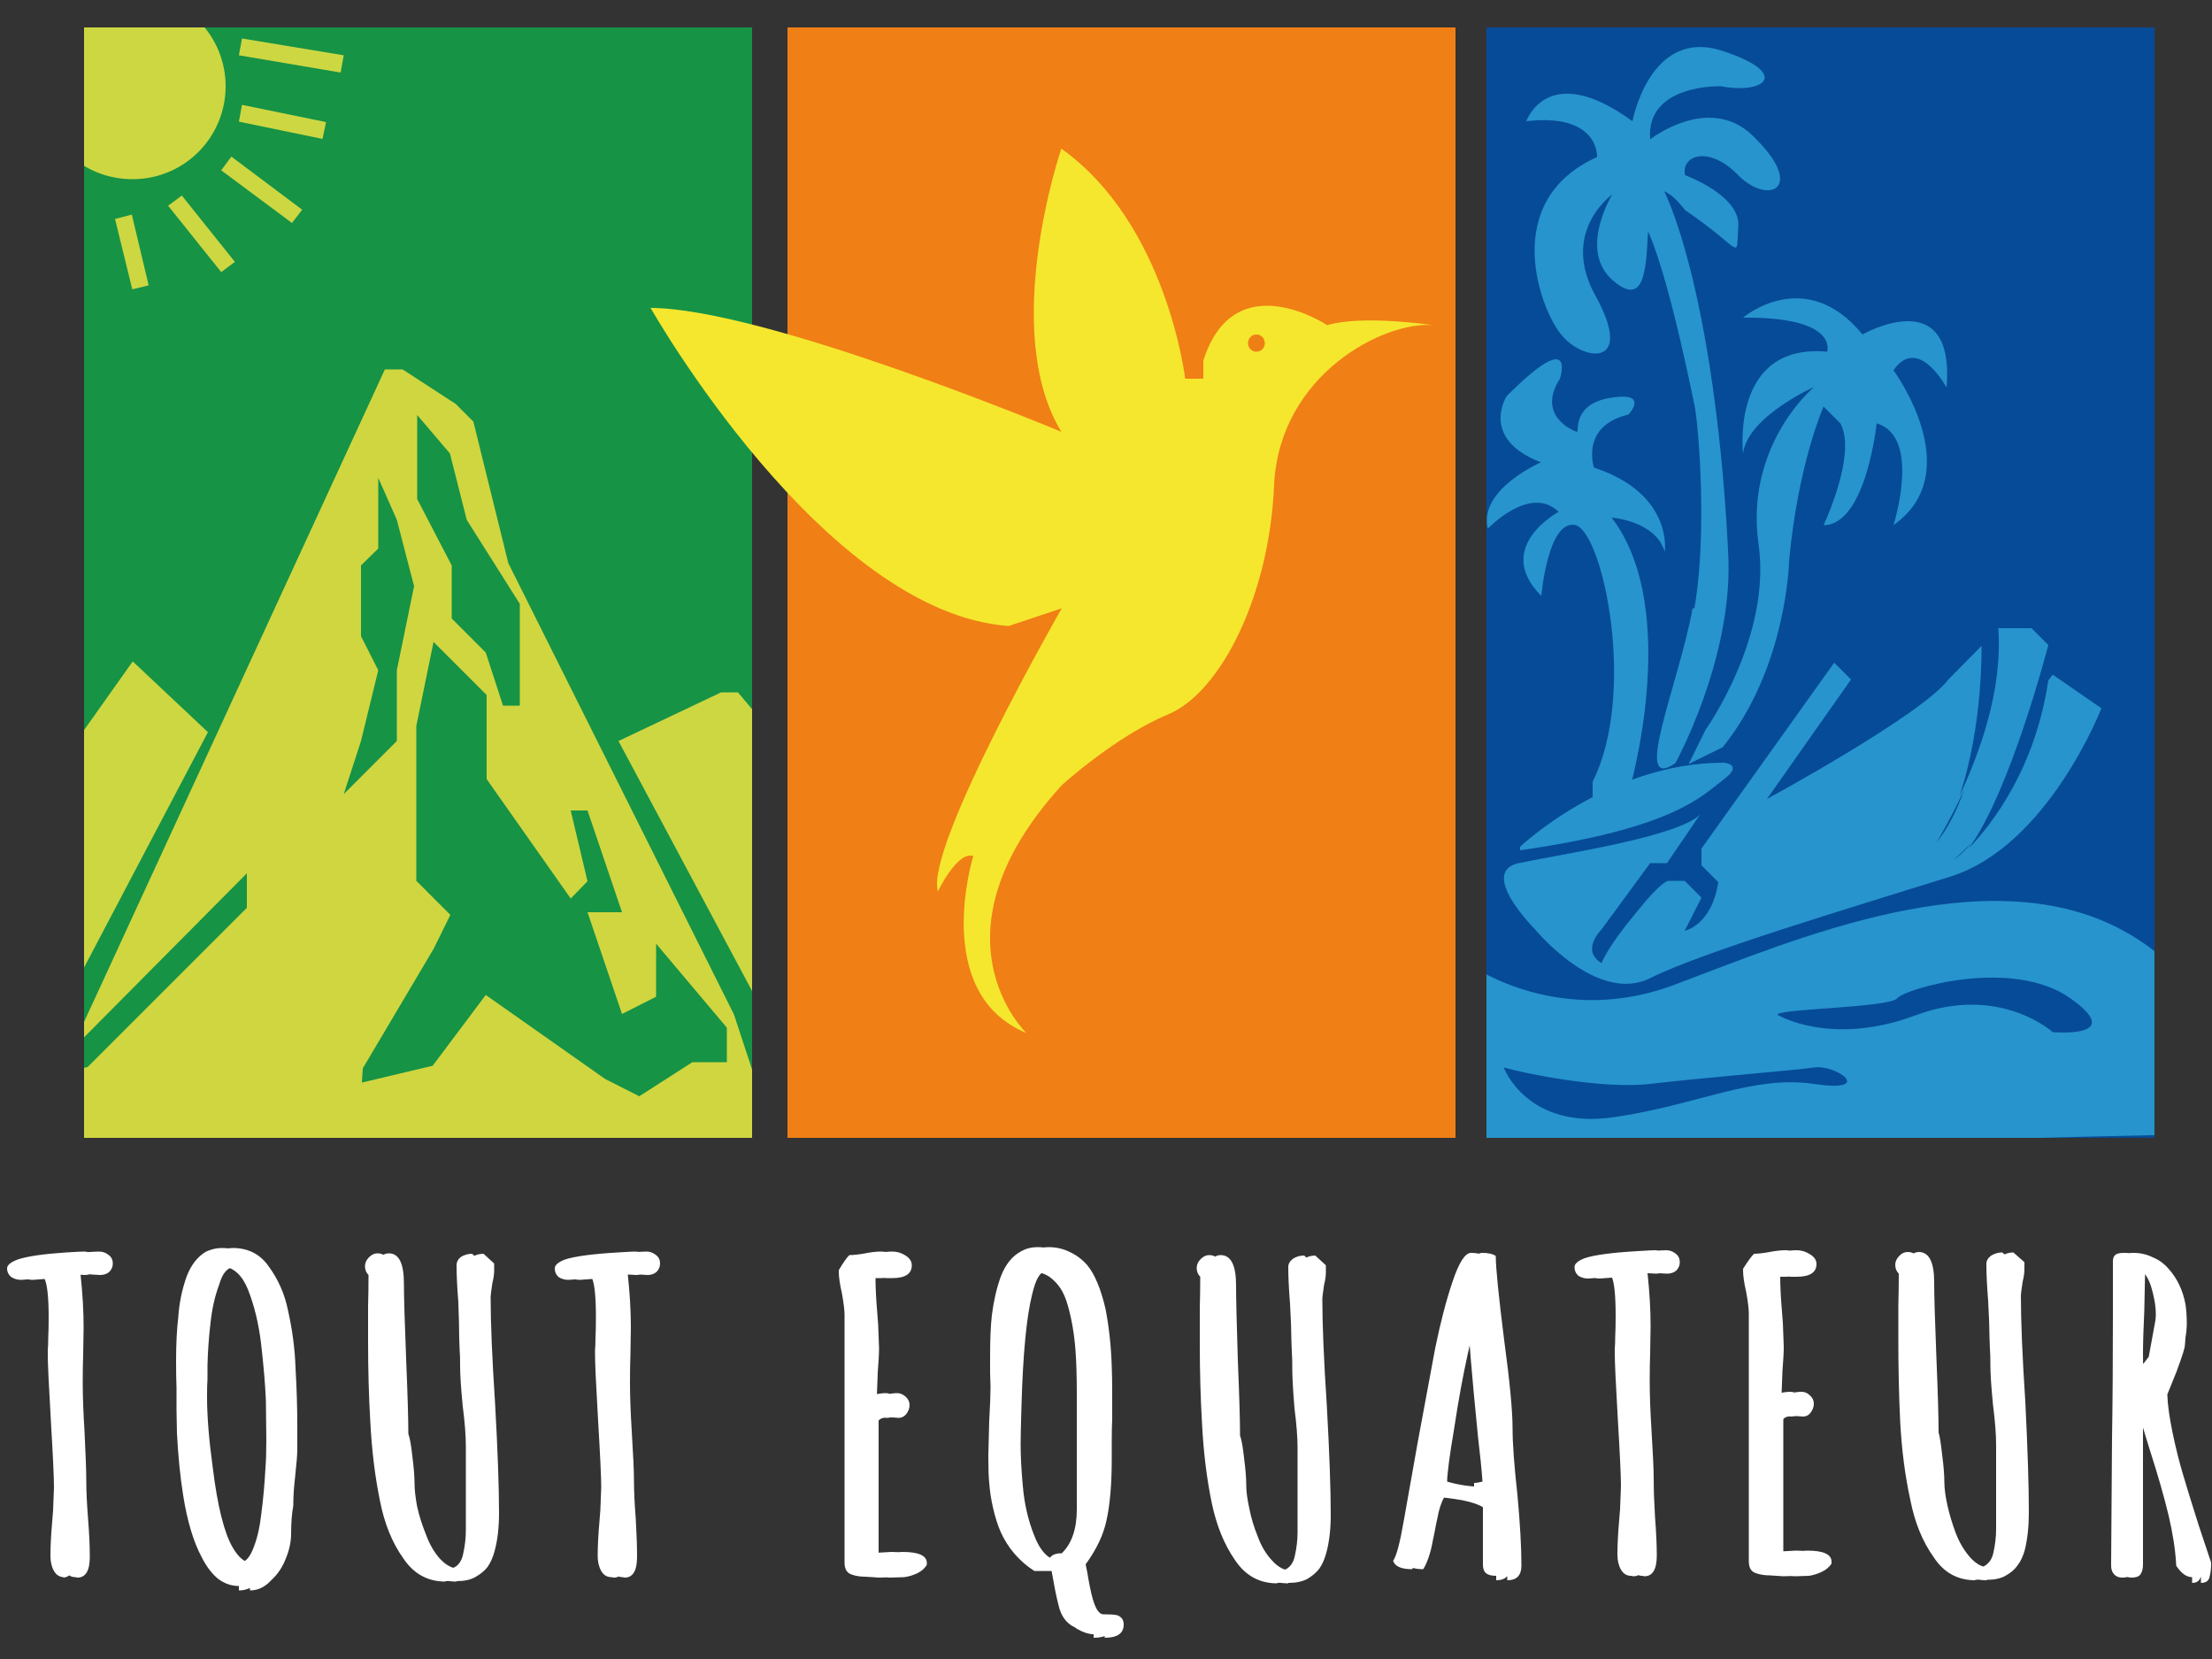
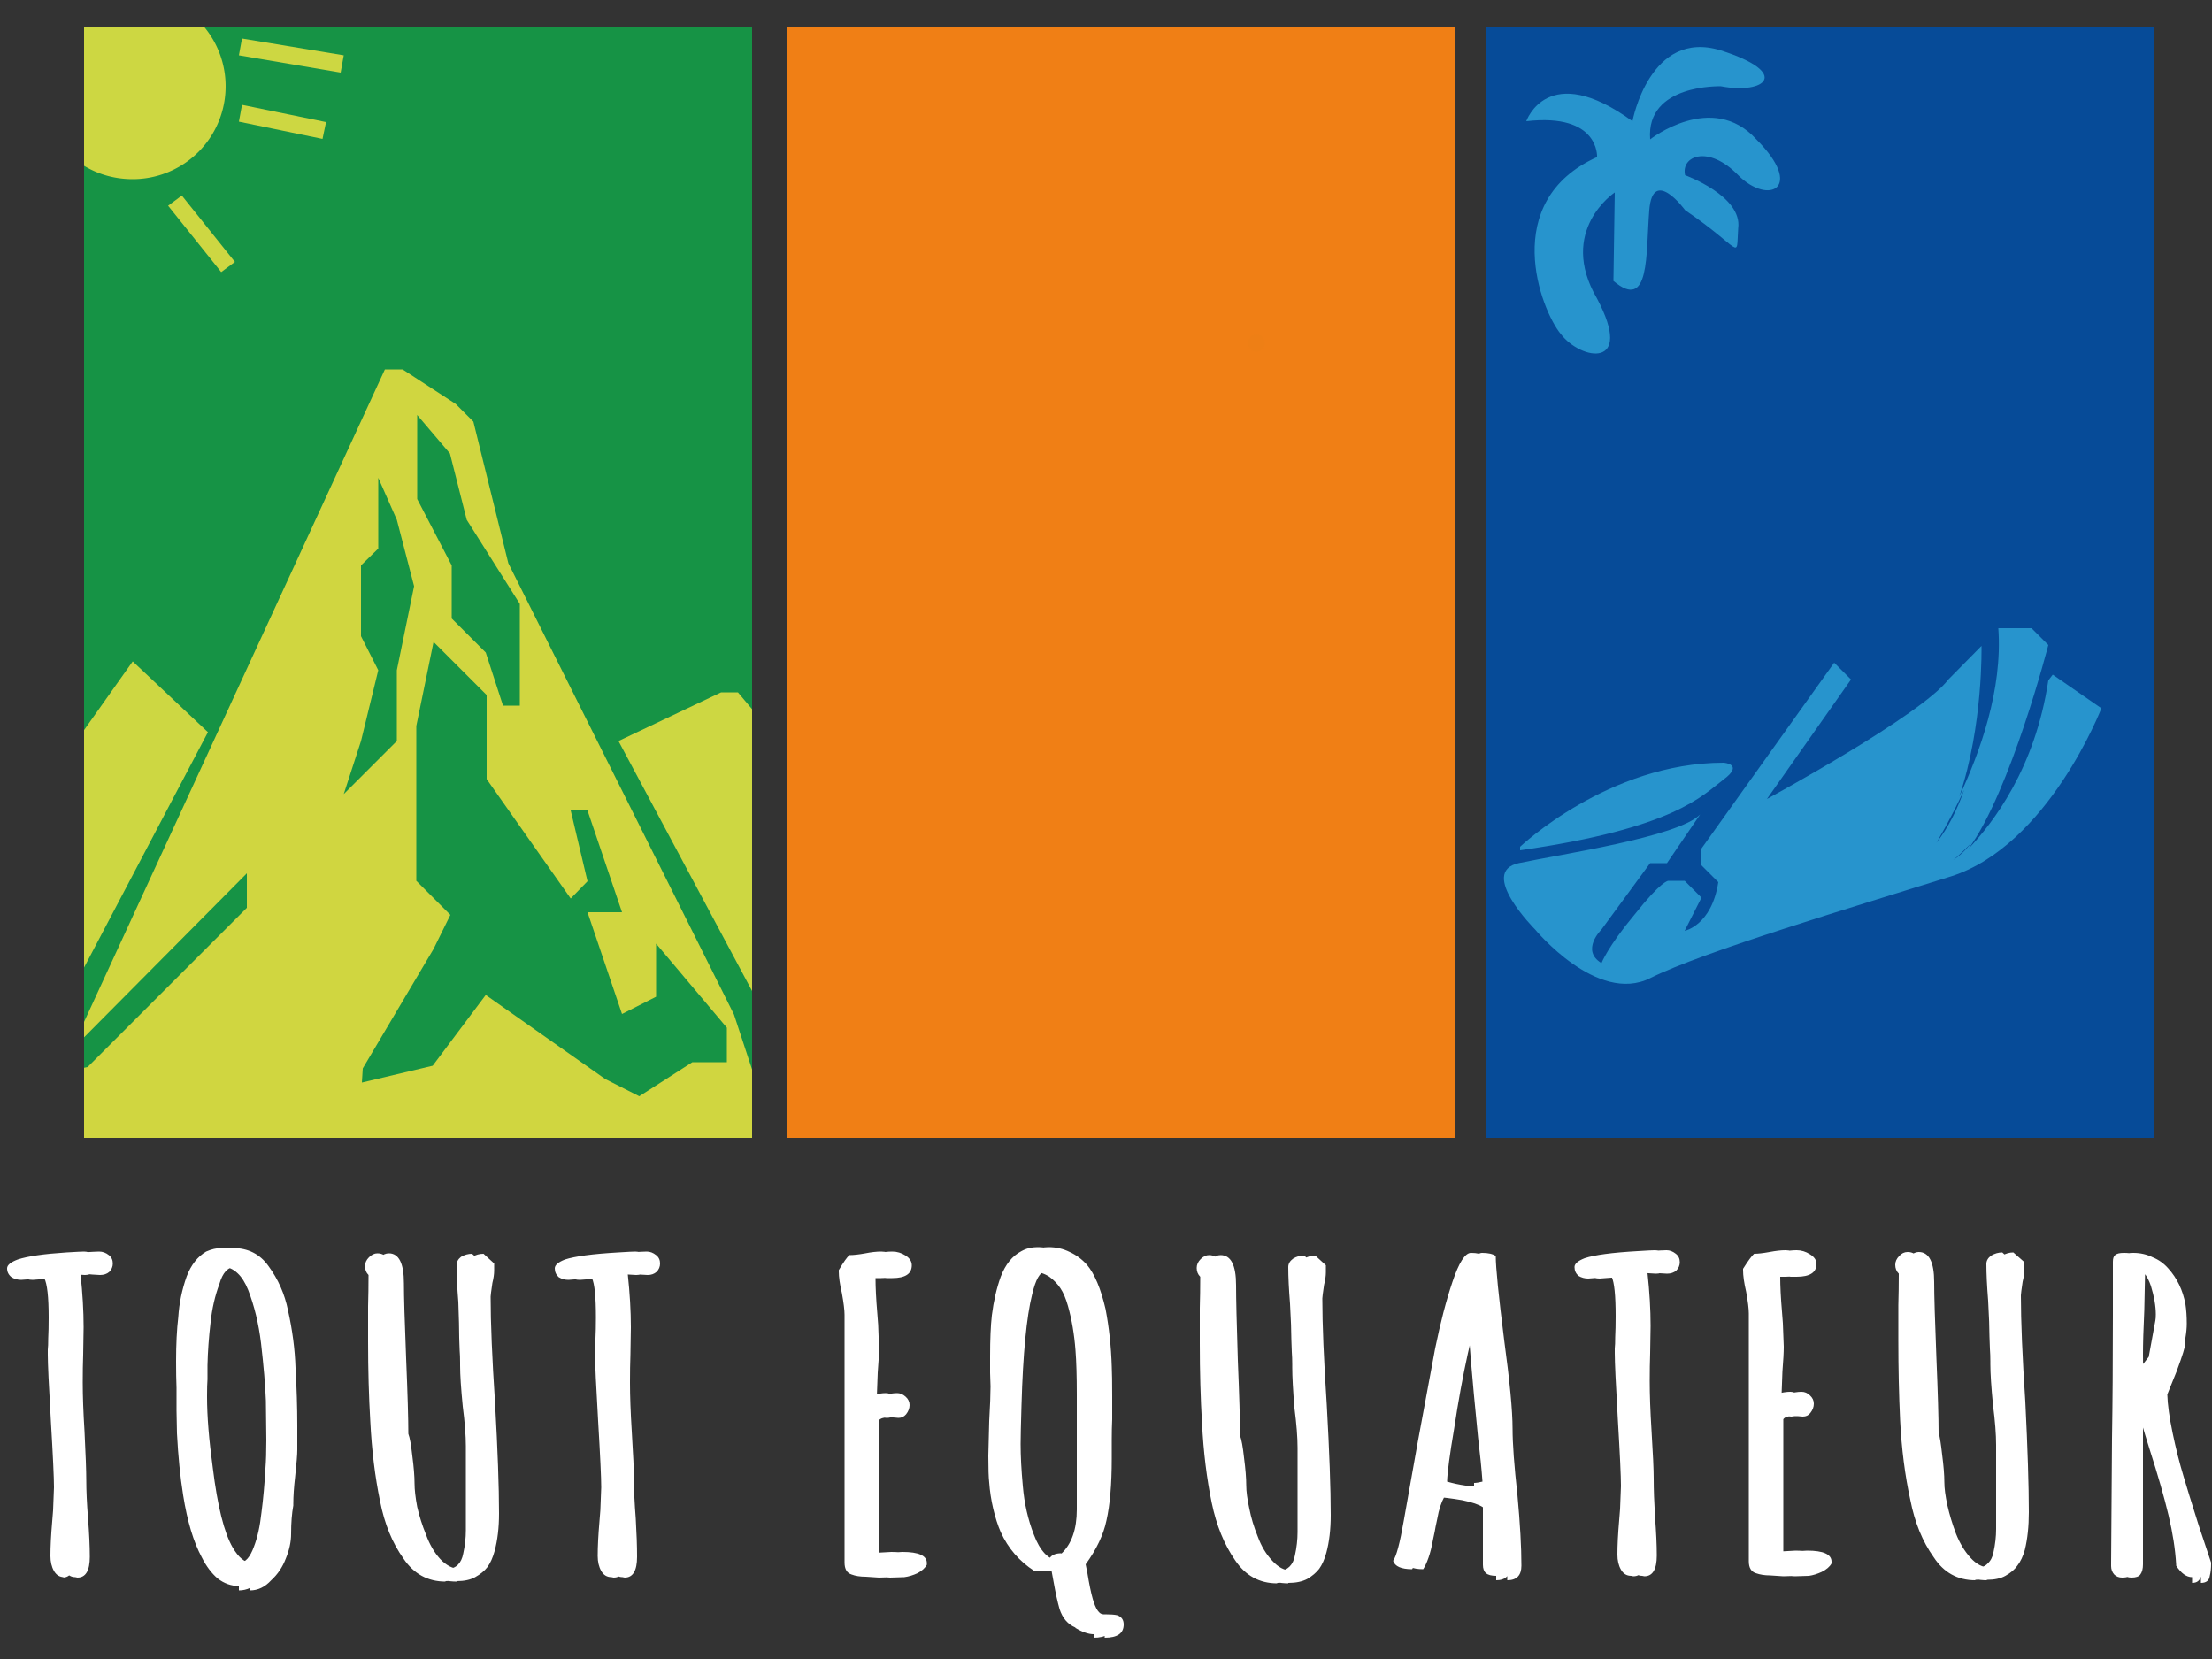
<svg xmlns="http://www.w3.org/2000/svg" version="1.2" viewBox="0 0 500 375">
  <rect x="0" y="0" width="500" height="375" fill="#333333" stroke="none" />
  <defs>
    <clipPath id="cp1">
      <path d="m170 7.7v251h-151v-251z" />
    </clipPath>
    <clipPath id="cp2">
      <path d="m487 7.7v251h-151v-251z" />
    </clipPath>
  </defs>
  <style>.text {
		fill: #fff;
	}
    .s1{fill:#169345}.s3{fill:#cdd742}.s7{fill:#064b98}.s8{fill:#2794cd}</style>
  <g transform="translate(0,-1.5)">
    <path class="text" d="m17 358q-1.4 0-2.3-1.4-.8-1.4-.8-3.4 0-3.2.4-7.8l.2-2.5.2-5.2q0-3.3-.7-15-.6-12-.6-15v-1.1q.1-.8.1-2.6v-4.7q0-7-.9-8.9-.6 0-2.5.2l-2.7.2q-1.3 0-2.2-.6-1-.8-1-2 0-1.1 2.3-2 3.4-1.1 12-1.6 3.3-.2 3.9-.2 1.2 0 2.2.8.9.7.9 1.9 0 1.1-.8 1.9-.8.7-2.1.7l-1.7-.1q-.8-.1-1.7-.1h-1q.7 6.5.7 12l-.1 6.2q-.1 2.8-.1 6.3 0 4.6.4 11 .4 8 .4 11 0 3.7.4 8.7.4 5.1.4 8.7 0 4.7-2.8 4.7zm-2.5 0q-1.5 0-2.3-1.4t-.8-3.4q0-3.2.4-7.8l.2-2.5.2-5.2q0-3.3-.7-15-.7-12-.7-15v-1.1q.1-.8.1-2.6.1-1.9.1-4.7 0-7-1-8.9-.5 0-2.5.2l-2.7.2q-1.2 0-2.2-.6-1-.8-1-2 0-1.1 2.4-2 3.3-1.1 11-1.6 3.3-.2 4-.2 1.2 0 2.1.8 1 .7 1 1.9 0 1.1-.9 1.9-.8.7-2 .7l-1.7-.1q-.8-.1-1.8-.1h-.9q.6 6.5.6 12l-.1 6.2q-.1 2.8-.1 6.3 0 4.6.4 11 .5 8 .5 11 0 3.7.4 8.7.4 5.1.4 8.7 0 4.7-2.8 4.7zm42 2q-2.6 0-4.7-1.7-2.1-1.8-3.7-4.8-2.8-5.2-4.1-14-1-6.3-1.5-14l-.1-5.1v-5.2q-.1-2.5-.1-6 0-5.8.5-10 .4-4.7 1.9-9.2 1.6-3.9 4.5-5.6 1.7-.8 3.4-.8 5.2 0 8.1 4.1 3.3 4.5 4.4 10 1.5 6.7 1.7 13 .4 6.9.4 13v5.5q0 1.6-.5 6.2-.4 3.5-.4 6v.4q-.5 2.7-.5 6.4 0 2.7-1.2 5.6-1.1 2.9-3.3 4.9-2.1 2.3-4.8 2.3zm.2-5.3q1.9 0 3.3-3.6 1.1-3.1 1.6-7.7.6-4.6 1-10 .2-2.5.2-6.4l-.1-8.9q-.2-5.2-1.2-13-.8-6.6-2.9-12-.9-2.5-2.4-3.8-1.4-1.4-3.1-1.4-2.4 0-3.5 3.8-1.5 4-2 8.7-.6 5.1-.7 9.7v3.2q-.1 1.3-.1 3.6v.4q0 6.5 1.3 16 1.6 13 4.5 18 2 3.4 4.1 3.4zm-2.7 5.3q-2.6 0-4.8-1.7-2.1-1.8-3.6-4.8-2.8-5.2-4.2-14-1-6.3-1.4-14l-.1-5.1v-5.2q-.1-2.5-.1-6 0-5.8.5-10 .3-4.7 1.9-9.2 1.5-3.9 4.4-5.6 1.8-.8 3.5-.8 5.1 0 8.1 4.1 3.3 4.5 4.3 10 1.6 6.7 1.8 13 .4 6.9.4 13v5.5q0 1.6-.5 6.2-.4 3.5-.4 6v.4q-.6 2.7-.6 6.4 0 2.7-1.1 5.6-1.2 2.9-3.3 4.9-2.1 2.3-4.8 2.3zm.2-5.3q1.9 0 3.2-3.6 1.2-3.1 1.7-7.7.6-4.6.9-10 .2-2.5.2-6.4l-.1-8.9q-.2-5.2-1.1-13-.8-6.6-2.9-12-1-2.5-2.4-3.8-1.5-1.4-3.1-1.4-2.4 0-3.6 3.8-1.4 4-1.9 8.7-.6 5.1-.7 9.7l-.1 3.2q-.1 1.3-.1 3.6v.4q0 6.5 1.4 16 1.5 13 4.5 18 1.9 3.4 4.1 3.4zm49 4.3q-6 0-9.5-5.2-3.7-5.3-5.3-13-1.7-8.2-2.2-18-.5-8.5-.5-18v-8q.1-3.4.1-7.1-.7-.8-.7-2 0-1.1.8-2 .9-.9 2-.9 3.4 0 3.4 6.8 0 4.4.5 17 .5 12 .5 17 .5 1.3.9 5 .5 3.8.5 6.2 0 2.1.6 5.3.7 3.1 2 6.3 1.2 3.3 3.2 5.5 2.1 2.2 4.3 2.2 1.3 0 2.2-.9 1-.9 1.3-2.5.5-2.7.5-5.3v-19q0-3.6-.6-9-.6-6.1-.6-9.2v-.7q0-1.5-.1-2.8l-.1-2.8q0-2.7-.3-8.1-.4-5-.4-8.3 0-1.1 1.1-1.9 1.1-.7 2.5-.7l2.4 2.2v1.6q0 1.2-.4 2.8-.4 2.7-.4 3.1 0 8.8 1 24 .9 16 .9 25 0 4.8-1 8.5-.6 2.2-1.6 3.6-1 1.3-2.8 2.3-1.6.9-4.2.9zm-2.5 0q-6 0-9.5-5.2-3.8-5.3-5.3-13-1.7-8.2-2.2-18-.5-8.5-.5-18v-8q.1-3.4.1-7.1-.8-.8-.8-2 0-1.1.9-2t1.9-.9q3.5 0 3.5 6.8 0 4.4.5 17 .5 12 .5 17 .4 1.3.8 5 .5 3.8.5 6.2 0 2.1.7 5.3.7 3.1 1.9 6.3 1.3 3.3 3.3 5.5t4.2 2.2q1.4 0 2.3-.9t1.2-2.5q.6-2.7.6-5.3v-19q0-3.6-.7-9-.6-6.1-.6-9.2v-.7q0-1.5-.1-2.8l-.1-2.8q0-2.7-.2-8.1-.4-5-.4-8.3 0-1.1 1-1.9 1.2-.7 2.5-.7l2.5 2.2v1.6q0 1.2-.4 2.8-.4 2.7-.4 3.1 0 8.8.9 24 .9 16 .9 25 0 4.8-1 8.5-.5 2.2-1.6 3.6-1 1.3-2.7 2.3-1.6.9-4.2.9zm40-1q-1.4 0-2.3-1.4-.7-1.4-.7-3.4 0-3.2.3-7.8l.2-2.5.2-5.2q0-3.3-.7-15-.6-12-.6-15v-1.1q.1-.8.1-2.6.1-1.9.1-4.7 0-7-1-8.9-.6 0-2.5.2l-2.7.2q-1.3 0-2.2-.6-1-.8-1-2 0-1.1 2.3-2 3.4-1.1 12-1.6 3.3-.2 4-.2 1.1 0 2.1.8.9.7.9 1.9 0 1.1-.8 1.9-.8.7-2 .7l-1.8-.1q-.8-.1-1.7-.1h-1q.7 6.5.7 12l-.1 6.2q-.1 2.8-.1 6.3 0 4.6.4 11 .5 8 .5 11 0 3.7.4 8.7.3 5.1.3 8.7 0 4.7-2.8 4.7zm-2.5 0q-1.5 0-2.3-1.4t-.8-3.4q0-3.2.4-7.8l.2-2.5.2-5.2q0-3.3-.7-15-.7-12-.7-15v-1.1q.1-.8.1-2.6.1-1.9.1-4.7 0-7-.9-8.9-.6 0-2.6.2l-2.7.2q-1.2 0-2.2-.6-.9-.8-.9-2 0-1.1 2.3-2 3.4-1.1 12-1.6 3.2-.2 3.9-.2 1.2 0 2.1.8 1 .7 1 1.9 0 1.1-.9 1.9-.7.7-2 .7l-1.7-.1q-.8-.1-1.8-.1h-.9q.6 6.5.6 12v6.2q-.1 2.8-.1 6.3 0 4.6.3 11 .5 8 .5 11 0 3.7.4 8.7.4 5.1.4 8.7 0 4.7-2.8 4.7zm60-.1q-1.8 0-3.1-.5-1.7-.5-1.7-2.7v-56q0-1.6-.6-4.9-.6-3-.6-4.9v-.3q1.6-2.7 2.4-3.4 1.3 0 3.5-.4 2.1-.4 3.6-.4 1.6 0 3 .9t1.4 2.2q0 2.9-4.4 2.9h-1.3q-.6-.1-1.4-.1-.9 0-1.1.1 0 3.2.4 7.9l.2 2.6.2 5.3q0 1.9-.3 5.6l-.2 5.4 1.4-.3q1.9-.5 3.2-.5 1 0 1.9.8t.9 1.9-.8 2.1q-.7.8-1.7.8l-1.2-.1h-1.3q-1.4 0-2 .7v30l5.4-.3q5.5 0 5.5 2.5v.4q-.6 1.1-2.1 1.9-1.5.7-3 .9l-3.2.1zm-2.5 0q-1.9 0-3.2-.5-1.6-.5-1.6-2.7v-56q0-1.6-.6-4.9-.7-3-.7-4.9v-.3q1.6-2.7 2.4-3.4 1.4 0 3.6-.4 2-.4 3.6-.4 1.5 0 2.9.9 1.5.9 1.5 2.2 0 2.9-4.4 2.9h-1.4q-.6-.1-1.3-.1-.9 0-1.1.1 0 3.2.4 7.9l.2 2.6.2 5.3q0 1.9-.3 5.6l-.2 5.4 1.3-.3q2-.5 3.2-.5 1.1 0 1.9.8.9.8.9 1.9t-.8 2.1q-.6.8-1.7.8l-1.2-.1h-1.2q-1.5 0-2 .7v30l5.4-.3q5.5 0 5.5 2.5v.4q-.6 1.1-2.2 1.9-1.5.7-2.9.9l-3.2.1zm54 13q-1.6 0-4-1.4v-.1q-2.6-1.1-3.7-4.2-.7-2.5-1.2-5.9-.4-2.3-.5-2.7h-4q-5.1-3.3-7.5-8.8-1.1-2.3-1.7-5.3-.7-3-.9-5.9-.2-1.7-.2-6l.2-7.9q.3-5.2.3-7.8l-.1-3.1v-3.7q0-5.8.4-9.3.5-4.8 2-8.7 1.5-4.2 4.6-5.8 1.7-.9 3.6-.9 2.6 0 4.8 1.1 2.2 1 3.9 2.9 2.6 3.1 4.2 10 1.2 6.3 1.4 13 .1 2 .1 6.7v5.2q-.1 2.2-.1 4.6v4.3q0 8.7-1.2 14-1 4.8-4.7 9.9l.4 2q.6 3.7 1.2 5.8 1 3.5 2.4 3.5h.4q1.8 0 2.7.2 1.5.5 1.5 2.1 0 3-4.3 3zm-9.9-17v-.1q.7-1.2 2.6-1.2v.1q3.6-3.3 3.6-10v-26q0-6.2-.3-10-.4-5.4-1.8-10-.6-2.5-1.7-4-1-1.5-2.5-2.6-1.6-1.1-3.5-1.1-1.7 0-2.9 5.1-1.9 7.6-2.4 25-.2 6.7-.2 8.8 0 4.1.5 9.5.5 5.9 2.5 11 1 2.7 2.5 4.3 1.6 1.6 3.6 1.7zm7.4 17q-1.7 0-4.1-1.4v-.1q-2.6-1.1-3.6-4.2-.7-2.5-1.3-5.9-.4-2.3-.5-2.7h-3.9q-5.1-3.3-7.6-8.8-1-2.3-1.7-5.3t-.9-5.9q-.2-1.7-.2-6l.2-7.9q.3-5.2.3-7.8l-.1-3.1v-3.7q0-5.8.4-9.3.6-4.8 2-8.7 1.6-4.2 4.7-5.8 1.6-.9 3.6-.9 2.6 0 4.8 1.1 2.2 1 3.8 2.9 2.6 3.1 4.3 10 1.1 6.3 1.3 13 .1 2 .1 6.7v5.2q-.1 2.2-.1 4.6v4.3q0 8.7-1.1 14t-4.8 9.9l.4 2q.6 3.7 1.3 5.8 1 3.5 2.4 3.5h.4q1.7 0 2.7.2 1.4.5 1.4 2.1 0 3-4.2 3zm-10-17v-.1q.7-1.2 2.7-1.2v.1q3.5-3.3 3.5-10v-26q0-6.2-.3-10-.4-5.4-1.7-10-.7-2.5-1.7-4t-2.5-2.6q-1.7-1.1-3.5-1.1t-2.9 5.1q-1.9 7.6-2.4 25-.2 6.7-.2 8.8 0 4.1.5 9.5.4 5.9 2.5 11 .9 2.7 2.5 4.3 1.5 1.6 3.5 1.7zm54 5.5q-6 0-9.4-5.2-3.8-5.3-5.3-13-1.8-8.2-2.3-18-.4-8.5-.4-18v-8q.1-3.4.1-7.1-.8-.8-.8-2 0-1.1.9-2 .8-.9 1.9-.9 3.5 0 3.5 6.8 0 4.4.4 17 .5 12 .5 17 .5 1.3.9 5 .5 3.8.5 6.2 0 2.1.7 5.3.6 3.1 1.9 6.3 1.2 3.3 3.3 5.5 2 2.2 4.2 2.2 1.4 0 2.2-.9 1-.9 1.3-2.5.6-2.7.6-5.3v-19q0-3.6-.7-9-.6-6.1-.6-9.2v-.7q0-1.5-.1-2.8l-.1-2.8q0-2.7-.3-8.1-.4-5-.4-8.3 0-1.1 1.1-1.9 1.2-.7 2.5-.7l2.4 2.2v1.6q0 1.2-.4 2.8-.4 2.7-.4 3.1 0 8.8 1 24 .9 16 .9 25 0 4.8-1 8.5-.6 2.2-1.6 3.6-1 1.3-2.7 2.3-1.7.9-4.3.9zm-2.5 0q-6 0-9.5-5.2-3.7-5.3-5.3-13-1.7-8.2-2.2-18-.5-8.5-.5-18v-8q.1-3.4.1-7.1-.8-.8-.8-2 0-1.1.9-2t1.9-.9q3.5 0 3.5 6.8 0 4.4.5 17 .5 12 .5 17 .5 1.3.8 5 .5 3.8.5 6.2 0 2.1.7 5.3.7 3.1 1.9 6.3 1.3 3.3 3.3 5.5t4.3 2.2q1.3 0 2.2-.9t1.2-2.5q.6-2.7.6-5.3v-19q0-3.6-.7-9-.5-6.1-.5-9.2v-.7q0-1.5-.1-2.8l-.1-2.8q0-2.7-.3-8.1-.4-5-.4-8.3 0-1.1 1.1-1.9 1.1-.7 2.5-.7l2.4 2.2v1.6q0 1.2-.4 2.8-.4 2.7-.4 3.1 0 8.8 1 24 .8 16 .8 25 0 4.8-.9 8.5-.6 2.2-1.7 3.6-.9 1.3-2.7 2.3-1.6.9-4.2.9zm52-1.7q-1.5 0-2.3-.6-.7-.6-.7-1.9v-13q-1.2-.9-4.7-1.6-3.5-.6-6.5-.8-1.1 2-1.6 4.9l-.4 1.9q-.1.7-.6 3-.4 2.3-1 4t-1.2 2.6q-3.6 0-4.2-1.9 1-1.5 2.4-9l3.2-18q2.1-12 3.8-21 1.9-8.8 3.9-15 2.2-6.6 4.2-6.6 2.1 0 3.1.7 0 3.9 1.9 19 1.9 14 1.9 20 0 5.1 1.1 15 .9 9.7.9 16 0 3.3-3.2 3.3zm-5-21q.8 0 1.9-.3-.2-4.2-.9-10-2.2-22-2.2-27v-.8q-1 1-2.7 8.8-1.7 7.7-3.1 17-1.5 8.8-1.6 12 4.1 1.2 8.6 1.2zm2.5 21q-1.6 0-2.3-.6t-.7-1.9v-13q-1.3-.9-4.7-1.6-3.5-.6-6.6-.8-1.1 2-1.5 4.9l-.4 1.9q-.1.7-.6 3t-1.1 4q-.5 1.7-1.1 2.6-3.7 0-4.3-1.9 1.1-1.5 2.4-9l3.2-18q2.2-12 3.9-21 1.8-8.8 3.9-15 2.2-6.6 4.2-6.6t3.1.7q0 3.9 1.8 19 1.9 14 1.9 20 0 5.1 1.1 15 1 9.7 1 16 0 3.3-3.2 3.3zm-5-21q.7 0 1.9-.3-.3-4.2-1-10-2.2-22-2.2-27v-.8q-.9 1-2.7 8.8-1.6 7.7-3.1 17-1.4 8.8-1.5 12 4 1.2 8.6 1.2zm38 21q-1.4 0-2.3-1.4-.8-1.4-.8-3.4 0-3.2.4-7.8l.2-2.5.2-5.2q0-3.3-.7-15-.6-12-.6-15v-1.1q.1-.8.1-2.6.1-1.9.1-4.7 0-7-1-8.9-.6 0-2.5.2l-2.7.2q-1.3 0-2.2-.6-1-.8-1-2 0-1.1 2.3-2 3.4-1.1 12-1.6 3.3-.2 4-.2 1.1 0 2.1.8.9.7.9 1.9 0 1.1-.8 1.9-.8.7-2.1.7l-1.7-.1q-.8-.1-1.7-.1h-1q.7 6.5.7 12l-.1 6.2q-.1 2.8-.1 6.3 0 4.6.4 11 .5 8 .5 11 0 3.7.3 8.7.4 5.1.4 8.7 0 4.7-2.8 4.7zm-2.5 0q-1.5 0-2.3-1.4t-.8-3.4q0-3.2.4-7.8l.2-2.5.2-5.2q0-3.3-.7-15-.7-12-.7-15v-1.1q.1-.8.1-2.6.1-1.9.1-4.7 0-7-.9-8.9-.6 0-2.6.2l-2.7.2q-1.2 0-2.2-.6-.9-.8-.9-2 0-1.1 2.3-2 3.3-1.1 12-1.6 3.2-.2 3.9-.2 1.2 0 2.1.8 1 .7 1 1.9 0 1.1-.9 1.9-.7.7-2 .7l-1.7-.1q-.8-.1-1.8-.1h-.9q.6 6.5.6 12l-.1 6.2q-.1 2.8-.1 6.3 0 4.6.4 11 .5 8 .5 11 0 3.7.4 8.7.4 5.1.4 8.7 0 4.7-2.8 4.7zm34-.1q-1.9 0-3.2-.5-1.6-.5-1.6-2.7v-56q0-1.6-.6-4.9-.7-3-.7-4.9v-.3q1.6-2.7 2.4-3.4 1.4 0 3.6-.4 2-.4 3.5-.4 1.6 0 3 .9 1.5.9 1.5 2.2 0 2.9-4.5 2.9h-1.3q-.6-.1-1.4-.1t-1 .1q0 3.2.4 7.9l.2 2.6.2 5.3q0 1.9-.3 5.6l-.2 5.4 1.3-.3q2-.5 3.2-.5 1.1 0 1.9.8.9.8.9 1.9t-.8 2.1q-.6.8-1.7.8l-1.2-.1h-1.2q-1.5 0-2 .7v30l5.4-.3q5.5 0 5.5 2.5v.4q-.6 1.1-2.2 1.9-1.5.7-2.9.9l-3.2.1zm-2.6 0q-1.8 0-3.2-.5-1.6-.5-1.6-2.7v-56q0-1.6-.6-4.9-.7-3-.7-4.9v-.3q1.7-2.7 2.5-3.4 1.3 0 3.5-.4 2.1-.4 3.6-.4t3 .9q1.4.9 1.4 2.2 0 2.9-4.4 2.9h-1.4q-.5-.1-1.3-.1-.9 0-1.1.1 0 3.2.4 7.9l.2 2.6.2 5.3q0 1.9-.3 5.6l-.2 5.4 1.4-.3q1.9-.5 3.2-.5 1 0 1.9.8t.9 1.9-.8 2.1q-.7.8-1.8.8l-1.1-.1h-1.3q-1.4 0-2 .7v30l5.4-.3q5.5 0 5.5 2.5v.4q-.6 1.1-2.1 1.9-1.6.7-3 .9l-3.2.1zm49 1.1q-6 0-9.5-5.2-3.8-5.3-5.3-13-1.7-8.2-2.2-18-.5-8.5-.5-18v-8q.1-3.4.1-7.1-.8-.8-.8-2 0-1.1.9-2t1.9-.9q3.5 0 3.5 6.8 0 4.4.5 17 .5 12 .5 17 .4 1.3.8 5 .5 3.8.5 6.2 0 2.1.7 5.3.7 3.1 1.9 6.3 1.3 3.3 3.3 5.5t4.2 2.2q1.4 0 2.3-.9t1.2-2.5q.6-2.7.6-5.3v-19q0-3.6-.7-9-.6-6.1-.6-9.2v-.7q0-1.5-.1-2.8v-2.8q0-2.7-.3-8.1-.4-5-.4-8.3 0-1.1 1-1.9 1.2-.7 2.5-.7l2.5 2.2v1.6q0 1.2-.4 2.8-.4 2.7-.4 3.1 0 8.8 1 24 .8 16 .8 25 0 4.8-.9 8.5-.6 2.2-1.7 3.6-.9 1.3-2.7 2.3-1.6.9-4.2.9zm-2.6 0q-6 0-9.4-5.2-3.8-5.3-5.3-13-1.8-8.2-2.3-18-.4-8.5-.4-18v-8q.1-3.4.1-7.1-.8-.8-.8-2 0-1.1.9-2 .8-.9 1.9-.9 3.5 0 3.5 6.8 0 4.4.4 17 .5 12 .5 17 .5 1.3.9 5 .5 3.8.5 6.2 0 2.1.6 5.3.7 3.1 2 6.3 1.2 3.3 3.3 5.5 2 2.2 4.2 2.2 1.4 0 2.2-.9 1-.9 1.3-2.5.6-2.7.6-5.3v-19q0-3.6-.7-9-.6-6.1-.6-9.2v-.7q0-1.5-.1-2.8l-.1-2.8q0-2.7-.3-8.1-.4-5-.4-8.3 0-1.1 1.1-1.9 1.2-.7 2.5-.7l2.4 2.2v1.6q0 1.2-.4 2.8-.4 2.7-.4 3.1 0 8.8 1 24 .9 16 .9 25 0 4.8-1 8.5-.6 2.2-1.6 3.6-1 1.3-2.7 2.3-1.7.9-4.3.9zm51-.7q-1.8 0-3.5-2.6v-.3q-.3-5.1-1.8-11-1.4-6.3-4.2-15-2.2-6.7-3.6-12v38q0 1.5-.6 2.3-.5.7-2 .7-1.2 0-1.8-.7-.7-.8-.7-1.9v-.8l.2-28q.2-12 .2-28v-12q0-1.1.5-1.5.4-.5 2-.5 2.4 0 4.4 1 2 .8 3.5 2.5 3 3.3 3.9 8.1.3 1.9.3 4.4 0 1.4-.3 3.2-.1 1.7-.2 2.2-.2.9-.9 2.9-.7 1.9-.9 2.5l-2.1 5.2q.1 3.4 1.2 8.7t2.5 9.9q.9 3.1 3.4 11l2.8 8.4v.2q0 1.7-.3 2.8-.2 1.6-2 1.6zm-13-46q1.4-1.3 3.3-3.8l1.4-8.2q.1-.5.1-1.4 0-2.8-1-6.4-.6-1.8-1.6-2.9-.8-1.3-1.8-1.4l-.2 9.7q-.3 6.4-.3 10 0 3.3.1 4.4zm11 46q-1.9 0-3.6-2.6v-.3q-.3-5.1-1.7-11-1.5-6.3-4.3-15-2.1-6.7-3.5-12v38q0 1.5-.6 2.3-.5.7-2.1.7-1.1 0-1.8-.7-.7-.8-.7-1.9v-.8l.2-28q.2-12 .2-28v-12q0-1.1.5-1.5.5-.5 2-.5 2.4 0 4.5 1 2 .8 3.4 2.5 3 3.3 3.9 8.1.4 1.9.4 4.4 0 1.4-.3 3.2-.2 1.7-.3 2.2-.2.9-.9 2.9l-.8 2.5-1.2 2.7-.9 2.5q0 3.4 1.1 8.7 1.2 5.3 2.5 9.9 1 3.1 3.5 11l2.8 8.4v.2q0 1.7-.3 2.8-.3 1.6-2 1.6zm-13-46q1.3-1.3 3.2-3.8l1.5-8.2q.1-.5.1-1.4 0-2.8-1.1-6.4-.6-1.8-1.5-2.9-.9-1.3-1.9-1.4l-.1 9.7q-.3 6.4-.3 10 0 3.3.1 4.4z" aria-label="tout equateur" />
    <g clip-path="url(#cp1)">
      <path class="s1" d="m170 7.7v251h-151v-251z" />
      <path d="m16 239 71-154h4l12 7.8 4 4 7.9 32 51 102 7.9 24-4 7.9-158 12-12-28 20-4 36-36v-7.8z" fill="#d0d640" />
      <path class="s1" d="m82 243 16-27 3.8-7.7-7.7-7.7v-35l3.9-19 12 12v19l19 27 3.8-3.9-3.8-16h3.8l7.8 23h-7.8l7.8 23 7.7-3.9v-12l16 19v7.8h-7.8l-12 7.7-7.7-3.9-27-19-12 16-16 3.8zm7.7-124 3.9 15-3.9 19v16l-12 12 3.9-12 3.9-16-3.9-7.7v-16l3.9-3.8v-16zm12-15 3.8 15 12 19v23h-3.8l-3.9-12-7.7-7.7v-12l-7.8-15v-19z" fill-rule="evenodd" />
      <path class="s3" d="m13 175 17-24 17 16-30 57h-13zm150-17h3.8l16 19-12 50-31-58zm-133-116c-12 0-21-9.5-21-21 0-12 9.5-21 21-21a21 21 0 110 42z" fill-rule="evenodd" />
    </g>
    <path class="s3" d="m38 48 3.1-2.3 12 15-3.1 2.3z" />
-     <path class="s3" d="m50 40 2.3-3.1 16 12-2.3 3z" />
    <path class="s3" d="m54 29 .7-3.8 19 3.9-.8 3.8z" />
    <path class="s3" d="m54 14 .7-3.8 23 3.8-.7 3.9z" />
-     <path class="s3" d="m26 51 3.8-1 3.8 16-3.7.9z" />
    <path d="m329 7.7v251h-151v-251z" fill="#f07f15" />
-     <path d="m147 71s39 69 81 72l12-4s-31 54-28 64c0 0 4.4-9.2 8-8 0 0-9.7 31 12 40 0 0-23-22 8-56 0 0 12-11 24-16 12-5 23-27 24-52 1.3-25 25-37 36-36 0 0-16-2.4-24 0 0 0-21-14-28 8v4.1h-4.1s-4.1-35-28-52c0 0-14 41 0 64 0 0-67-28-93-28z" fill="#f5e72e" />
    <path d="m284 81c-1.1 0-1.9-.9-1.9-1.9 0-1.1.8-2 1.9-2s1.9.9 1.9 2c0 1-.8 1.9-1.9 1.9z" fill="#ee7f15" />
    <g clip-path="url(#cp2)">
      <path class="s7" d="m487 7.7v251h-151v-251z" />
-       <path class="s8" d="m333 220s20 14 46 3.9c26-9.7 70-29 101-12s16 46 16 46-164 3.1-166 7.8c-2.6 4.6-16-27-16-27zm27-38v-3.8c10-20 2.4-56-3.8-58-6.3-1.5-7.8 16-7.8 16-11-11 3.9-19 3.9-19-6.4-6.3-16 3.8-16 3.8-2.2-8.8 12-15 12-15-14-5.4-7.7-15-7.7-15 16-16 12-3.9 12-3.9-5.5 8.6 3.5 12 3.9 12s-1.1-6.4 7.7-7.7c8.8-1.4 3.9 3.8 3.9 3.8-11 2.6-7.8 12-7.8 12 18 5.9 16 19 16 19-2.1-7-12-7.7-12-7.7 16 21 3.9 62 3.9 62zm50-93s-15 6.7-16 15c0 0-2.9-25 19-23 0 0 2.8-7.9-19-7.7 0 0 14-12 27 3.8 0 0 21-12 19 12 0 0-6.4-12-12-3.9 0 0 17 23 0 35 0 0 6.4-20-3.8-23 0 0-2.4 23-12 23 0 0 7.6-16 3.8-23l-3.8-3.8s-5.8 13-7.8 35c0 0-.5 24-15 42l-7.7 3.8 3.8-7.7s15-21 12-42c-3.1-22 12-35 12-35zm-27 50c3-17 .9-42 0-46-1-4.8-7.1-35-12-42-4.6-7.8.1-22 7.7 0 7.6 22 11 54 12 77 .7 23-12 46-12 46-10 6.9.8-18 3.9-35z" fill-rule="evenodd" />
-       <path class="s8" d="m365 45s-13 8.6-4 24c8.5 16-3.6 14-8.2 8-4.5-5.4-14-30 8.2-40 0 0 .6-10-16-8.1 0 0 4.8-14 24 0 0 0 3.9-21 20-16 16 5.1 10 10 0 8.1 0 0-17-.6-16 12 0 0 14-11 24 0 11 11 2.8 15-4.1 8.1-6.8-7-13-4.3-12 0 0 0 13 4.7 12 12-.5 7.4 1.2 4.9-12-4.1 0 0-7.3-10-8.1 0-.8 10 .2 23-8.1 16s0-20 0-20z" />
+       <path class="s8" d="m365 45s-13 8.6-4 24c8.5 16-3.6 14-8.2 8-4.5-5.4-14-30 8.2-40 0 0 .6-10-16-8.1 0 0 4.8-14 24 0 0 0 3.9-21 20-16 16 5.1 10 10 0 8.1 0 0-17-.6-16 12 0 0 14-11 24 0 11 11 2.8 15-4.1 8.1-6.8-7-13-4.3-12 0 0 0 13 4.7 12 12-.5 7.4 1.2 4.9-12-4.1 0 0-7.3-10-8.1 0-.8 10 .2 23-8.1 16z" />
      <path class="s8" d="m464 154 11 7.6s-12 31-34 38c-22 6.9-56 17-68 23-12 6-26-11-26-11s-13-13-3.7-15c9.4-2 36-5.9 41-11l-7.5 11h-3.8l-11 15s-4.8 4.7 0 7.6c0 0 1.4-3.7 7.5-11 6.1-7.7 7.6-7.6 7.6-7.6h3.7l3.8 3.8-3.8 7.5s6.1-1.2 7.6-11l-3.8-3.8v-3.8l30-42 3.8 3.8-19 27s35-19 41-27l7.5-7.6s.4 18-5 34c4.6-9.9 9.8-24 8.8-38h7.5l3.8 3.8s-8.5 33-18 46c5.4-5.7 15-18 18-38zm-20 26c-3.3 7.1-6.3 12-6.3 12 2.7-3.4 4.7-7.5 6.3-12zm1.6 12c-2.4 2.6-4.1 3.9-4.1 3.9 1.4-.9 2.8-2.2 4.1-3.9zm-102 .9s20-19 46-19c0 0 4.7.3 0 3.8-4.8 3.6-11 11-46 16z" fill-rule="evenodd" />
-       <path class="s7" d="m340 243s5.3 14 25 11c19-2.8 31-9.5 45-7.5 14 2.1 5.1-4.5 0-3.7-5.1.7-26 2.4-37 3.7-11 1.3-29-2.5-33-3.7zm62-12s12 7.1 31 0 31 3.8 31 3.8 17 1.5 3.9-7.7-37-2.2-39 0c-1.7 2.3-29 2.4-27 3.9z" fill-rule="evenodd" />
    </g>
  </g>
</svg>